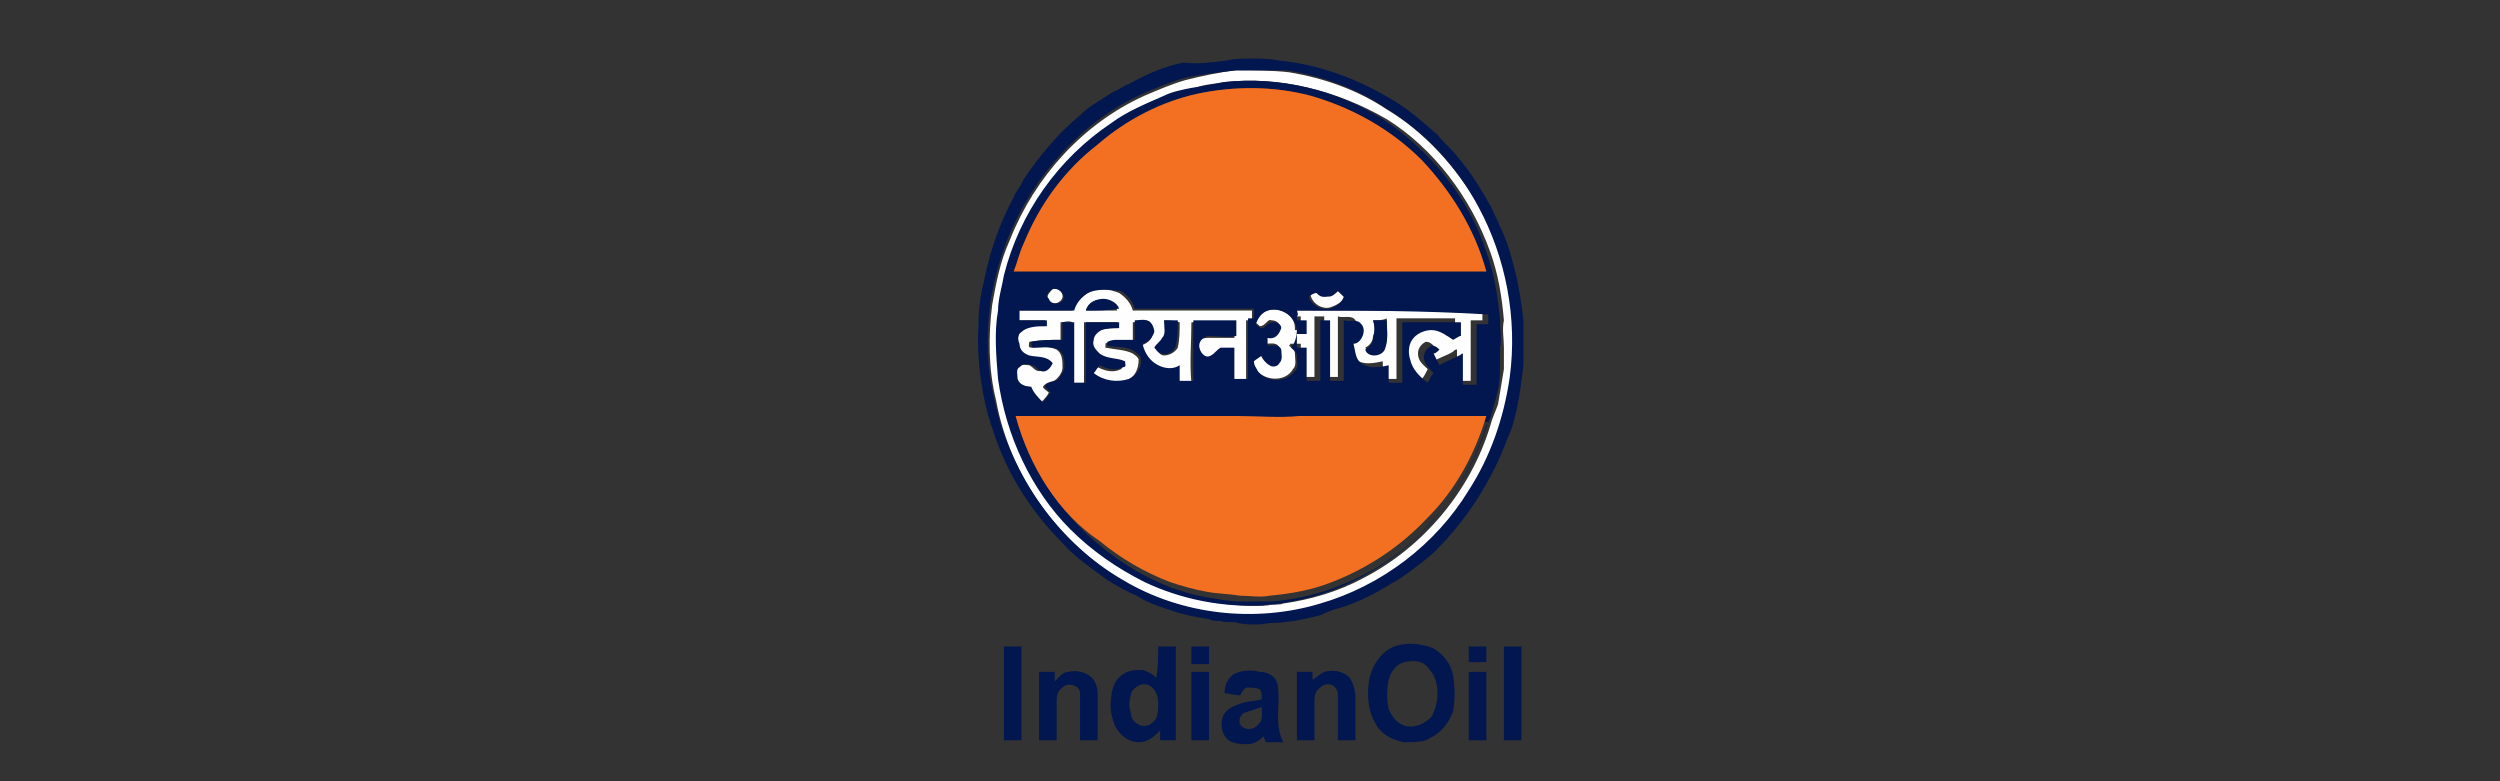
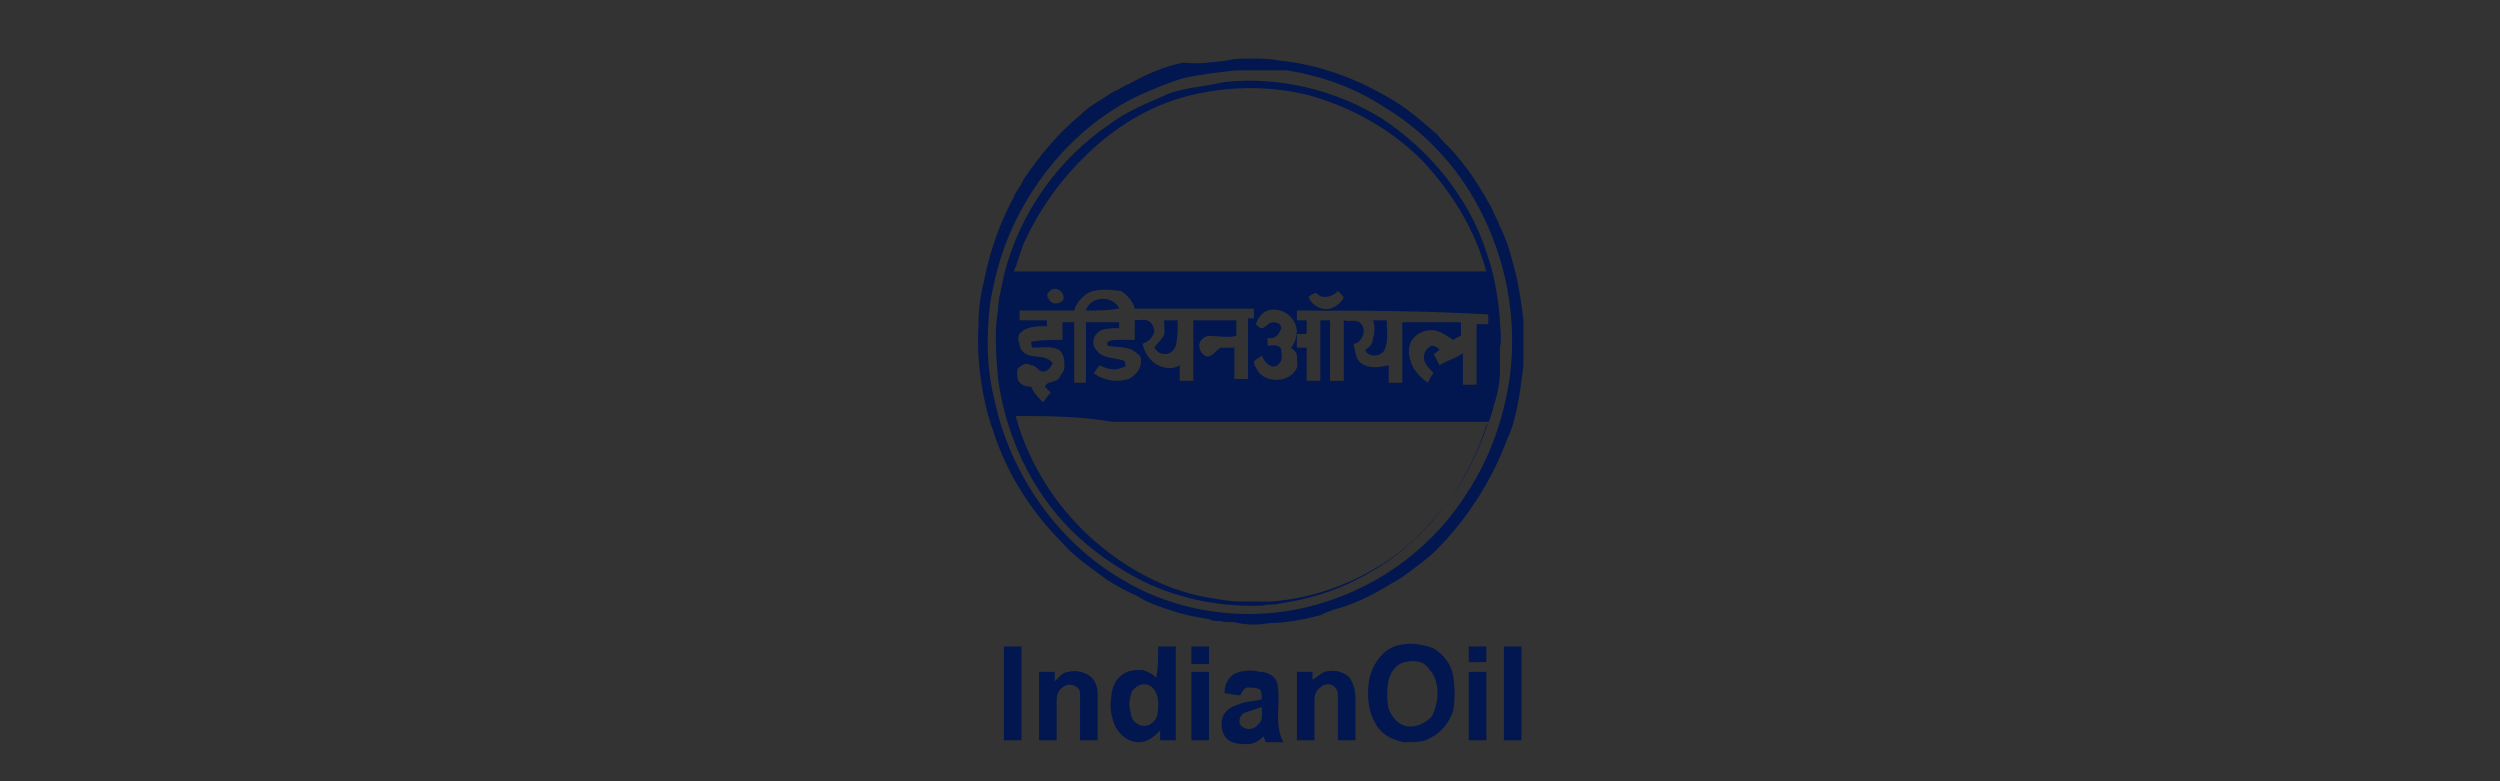
<svg xmlns="http://www.w3.org/2000/svg" version="1.1" id="Layer_1" x="0px" y="0px" width="128px" height="40px" viewBox="0 0 128 40" enable-background="new 0 0 128 40" xml:space="preserve">
  <rect x="0" y="0" width="128" height="40" fill="#333333" stroke="none" />
-   <path fill="#FEFEFE" d="M63.3,3.6c0.9,0,1.8,0,2.7,0.1c1.8,0.3,3.5,0.9,5,1.9c2,1.2,3.6,3,4.8,5.1c1.4,2.6,2,5.7,1.6,8.7  c-0.2,2.1-1,4.1-2.1,5.8c-1.8,2.8-4.5,5-7.6,5.8c-3.4,1-7.1,0.5-10.1-1.2c-3.3-1.9-5.9-5.4-6.6-9.3c-0.4-1.6-0.4-3.3-0.2-4.9  c0.2-1.1,0.4-2.2,0.9-3.3c1.3-3.3,3.8-6,6.9-7.4c0.7-0.3,1.4-0.6,2.1-0.8C61.5,3.9,62.4,3.7,63.3,3.6z M62.7,4.2  c-0.5,0.1-1,0.1-1.5,0.3c-0.5,0.1-0.9,0.2-1.4,0.4c-1,0.3-1.9,0.8-2.7,1.4c-2.7,1.8-4.7,4.6-5.5,7.8c-0.1,0.6-0.3,1.2-0.3,1.8  c-0.2,1.2-0.1,2.4,0,3.5c0.4,2.9,1.7,5.7,3.7,7.7c1.1,1.1,2.4,2,3.8,2.7c1.9,0.9,4,1.3,6.1,1.2c0.3-0.1,0.6,0,0.8-0.1  c1.4-0.2,2.8-0.6,4.1-1.3c3.1-1.6,5.5-4.5,6.5-7.8c0.1-0.4,0.3-0.8,0.4-1.1c0.1-0.6,0.2-1.2,0.3-1.8c0-0.4,0-0.7,0-1.1  c0-0.5-0.1-0.9,0-1.4c-0.1-1.2-0.3-2.4-0.7-3.5c-1-2.8-2.9-5.3-5.3-6.8C68.4,4.6,65.5,3.9,62.7,4.2z M53.9,14.8  c0.3-0.1,0.7,0.3,0.4,0.6c-0.2,0.2-0.6,0.2-0.7-0.1C53.6,15.1,53.8,14.9,53.9,14.8z M55.7,15c0.5-0.3,1.1-0.2,1.6,0  c0.3,0.2,0.6,0.5,0.7,0.9c2,0,4.1,0,6.1,0c0,0.2,0,0.3,0,0.5c-0.1,0-0.2,0-0.3,0c0,1,0,2,0,3.1c-0.2,0-0.5,0-0.7,0  c0-0.5,0-1.1,0-1.6c-0.2,0-0.5,0-0.7,0c-0.1,0.2-0.2,0.4-0.5,0.4c-0.3,0.1-0.6-0.2-0.6-0.5c0-0.3,0.2-0.5,0.5-0.5c0.5,0,0.9,0,1.4,0  c0-0.3,0-0.6,0-0.8c-0.7,0-1.4,0-2.2,0c0,1-0.1,2.1,0,3.1c-0.2,0-0.5,0-0.7,0c0-0.3,0-0.5,0-0.8c-0.3,0.2-0.8,0.2-1.1,0  c-0.4-0.2-0.7-0.7-0.8-1.1c0.3-0.1,0.6-0.3,0.6-0.6c0-0.2,0-0.4-0.2-0.5c-0.2-0.2-0.5-0.1-0.8-0.1c0,0.3,0,0.7,0,1  c-0.3,0-0.6,0-0.9,0c-0.2,0-0.4,0-0.5,0.1c0,0.1,0,0.1,0,0.2c0.5,0.1,1,0.1,1.4,0.3c0.1,0.1,0.2,0.1,0.3,0.3c0,0.5-0.2,0.9-0.6,1.1  c-0.6,0.3-1.3,0.1-1.8-0.3c0.1-0.1,0.2-0.3,0.3-0.4c0.4,0.2,0.8,0.3,1.2,0.1c0.1-0.1,0.1-0.2,0.1-0.3c-0.4-0.1-0.9-0.1-1.3-0.4  c-0.2-0.1-0.4-0.4-0.3-0.7c0-0.3,0.2-0.5,0.4-0.6c0.3-0.1,0.6-0.1,0.9-0.1c0-0.1,0-0.2,0-0.3c-0.6,0-1.1,0-1.7,0c0,1,0,2.1,0,3.1  c-0.2,0-0.4,0-0.6,0c0-1,0-2.1,0-3.1c-0.2-0.1-0.4,0-0.6,0c0,0.3,0,0.6,0,0.9c-0.5,0-1,0-1.6,0.1c0,0.1-0.1,0.3,0.1,0.3  c0.4,0,0.9-0.1,1.3,0.1c0.3,0.2,0.3,0.6,0.3,0.9c0,0.2-0.1,0.4-0.3,0.6c-0.2,0.2-0.5,0.1-0.7,0.4c0,0.1,0.2,0.2,0.3,0.3  c-0.1,0.2-0.2,0.3-0.4,0.5c-0.3-0.2-0.5-0.5-0.6-0.8c-0.3,0-0.6-0.2-0.7-0.4c0-0.2-0.1-0.4,0.1-0.6c0.1-0.2,0.4-0.1,0.6-0.1  c0.2,0.1,0.3,0.3,0.5,0.3c0.3,0,0.5-0.2,0.6-0.4c-0.3-0.3-0.8-0.2-1.2-0.4c-0.3,0-0.5-0.3-0.5-0.6c0-0.2,0-0.4,0.1-0.6  c0.3-0.4,0.9-0.3,1.3-0.3c0-0.1,0-0.2,0-0.3c-0.5,0-0.9,0-1.4,0c0-0.2,0-0.3,0-0.5c0.9,0,1.9,0,2.8,0C55,15.5,55.3,15.2,55.7,15z   M55.6,15.9c0.5,0,1.1,0,1.6,0c-0.1-0.4-0.4-0.6-0.8-0.5C56.1,15.3,55.7,15.5,55.6,15.9z M59.6,16.4c0.1,0.3,0.1,0.7,0,1  c-0.1,0.2-0.3,0.3-0.4,0.5c0.1,0.1,0.2,0.3,0.4,0.3c0.3,0,0.6-0.2,0.7-0.4c0.1-0.4,0.1-0.9,0.1-1.3C60,16.4,59.8,16.4,59.6,16.4z   M68.5,14.9c0.1,0.1,0.3,0.2,0.4,0.2c-0.1,0.3-0.4,0.5-0.7,0.6c-0.4,0.2-1-0.1-1.1-0.6c0.1-0.1,0.2-0.2,0.4-0.2  c0.1,0.1,0.3,0.2,0.4,0.2C68.1,15.3,68.3,15.1,68.5,14.9z M64.9,15.9c0.6-0.2,1.4,0.2,1.4,0.9c0,0.3-0.1,0.7-0.3,0.9  c0.1,0.1,0.3,0.2,0.3,0.4c0,0.3,0.1,0.6-0.1,0.8c-0.4,0.7-1.5,0.6-1.9,0c-0.1-0.1-0.1-0.3-0.2-0.5c0.1-0.1,0.3-0.2,0.4-0.3  c0.1,0.2,0.2,0.4,0.4,0.5c0.2,0.1,0.4,0.1,0.5-0.1c0.2-0.2,0.1-0.5,0.1-0.7c-0.1-0.3-0.5-0.2-0.7-0.2c0-0.1,0-0.3,0-0.4  c0.3,0.1,0.6-0.2,0.7-0.5c0-0.2-0.2-0.3-0.4-0.3c-0.2-0.1-0.3,0.3-0.6,0.3c-0.1-0.1-0.2-0.2-0.3-0.2C64.3,16.3,64.6,16,64.9,15.9z   M66.4,15.9c3.2,0,6.4,0,9.5,0c0,0.2,0,0.3,0,0.5c-0.2,0-0.4,0-0.6,0c0,1,0,2.1,0,3.1c-0.2,0-0.5,0-0.7,0c0-0.5,0-1,0-1.6  c-0.1,0-0.1,0-0.2,0.1c-0.3,0.2-0.7,0.3-1,0.5c-0.1-0.2-0.2-0.4-0.3-0.6c0.1-0.1,0.3-0.1,0.3-0.2c-0.1-0.1-0.2-0.2-0.4-0.2  c-0.2,0.1-0.4,0.3-0.4,0.6c0,0.4,0.3,0.6,0.5,0.8c-0.1,0.2-0.2,0.4-0.3,0.5c-0.4-0.3-0.8-0.7-0.9-1.2c-0.1-0.3-0.1-0.7,0.1-1  c0.2-0.3,0.6-0.5,1-0.5c0.4,0,0.8,0.2,1.1,0.5c0.1-0.1,0.2-0.1,0.4-0.2c0-0.2,0-0.5,0-0.7c-1,0-2,0-3,0c0,1,0,2.1,0,3.1  c-0.2,0-0.4,0-0.7,0c0-0.3,0-0.6,0-0.9c-0.5,0.1-1,0.2-1.4-0.1c-0.3-0.2-0.4-0.7-0.4-1c0.4,0,0.7-0.6,0.4-1  c-0.2-0.3-0.6-0.1-0.9-0.2c0,1,0,2.1,0,3.1c-0.2,0-0.4,0-0.7,0c0-1,0-2,0-3.1c-0.2,0-0.3,0-0.5,0c0,1,0,2.1,0,3.1  c-0.2,0-0.5,0-0.7,0c0-0.6,0-1.1,0-1.7c-0.2,0-0.3,0-0.5,0c0-0.2,0-0.4,0-0.7c0.2,0,0.3,0,0.5,0c0-0.2,0-0.5,0-0.7  c-0.2,0-0.3,0-0.5,0C66.5,16.3,66.5,16.1,66.4,15.9z M70.3,16.4c0.1,0.3,0.1,0.6,0,0.8c0,0.3-0.2,0.5-0.4,0.6c0.2,0.4,0.9,0.5,1,0  c0.2-0.5,0.1-1,0.1-1.5C70.8,16.4,70.6,16.4,70.3,16.4z" />
  <path fill="#02164F" d="M55.6,15.9c0.1-0.4,0.5-0.6,0.9-0.6c0.3,0,0.7,0.2,0.8,0.5C56.7,15.9,56.2,15.9,55.6,15.9z M59.6,16.4  c0.2,0,0.5,0,0.7,0c0,0.4,0,0.9-0.1,1.3c-0.1,0.3-0.4,0.5-0.7,0.4c-0.2,0-0.3-0.2-0.4-0.3c0.1-0.2,0.3-0.3,0.4-0.5  C59.7,17.1,59.6,16.8,59.6,16.4z M70.3,16.4c0.2,0,0.5,0,0.7,0c0,0.5,0.1,1-0.1,1.5c-0.2,0.4-0.9,0.4-1,0c0.2-0.1,0.4-0.3,0.4-0.6  C70.4,17,70.4,16.7,70.3,16.4z M61,33.1c0.3,0,0.6,0,0.9,0c0,0.3,0,0.6,0,0.9c-0.3,0-0.6,0-0.9,0C61,33.6,61,33.4,61,33.1z   M75.2,33.1c0.3,0,0.6,0,0.9,0c0,0.3,0,0.6,0,0.8c-0.3,0-0.6,0-0.9,0C75.2,33.6,75.2,33.4,75.2,33.1z M62.8,3.1C63.2,3,63.6,3,64,3  c0.5,0,1,0,1.5,0.1c2,0.2,3.9,0.9,5.6,1.9c0.9,0.5,1.7,1.2,2.5,1.9c0.3,0.4,0.7,0.7,1,1.1c0.7,0.8,1.3,1.8,1.8,2.7  c0.1,0.3,0.3,0.6,0.4,0.9c0.4,0.8,0.6,1.6,0.8,2.4c0.2,0.8,0.3,1.6,0.4,2.4c0,0.8,0,1.6,0,2.3c-0.1,0.8-0.2,1.7-0.4,2.5  c-0.1,0.4-0.2,0.8-0.4,1.2c-0.8,2.2-2.1,4.2-3.7,5.8c-0.3,0.3-0.7,0.6-1.1,0.9c-0.4,0.3-0.8,0.6-1.2,0.8c-0.8,0.5-1.6,0.9-2.5,1.2  c-0.4,0.1-0.7,0.2-1.1,0.4c-0.8,0.2-1.7,0.4-2.6,0.4c-0.5,0.1-1.1,0.1-1.6,0c-0.3-0.1-0.6,0-0.9-0.1c-0.2,0-0.4,0-0.6-0.1  c-0.6-0.1-1.2-0.2-1.8-0.4c-0.6-0.2-1.3-0.4-1.9-0.8c-0.5-0.2-1-0.5-1.5-0.8c-0.8-0.6-1.6-1.1-2.3-1.9c-1.6-1.6-2.9-3.6-3.6-5.9  c-0.1-0.2-0.1-0.4-0.2-0.6c-0.4-1.5-0.6-3.1-0.5-4.7c0-0.8,0.1-1.5,0.3-2.3c0.3-1.5,0.8-2.9,1.5-4.2c0.1-0.3,0.4-0.6,0.5-0.9  c0.8-1.2,1.8-2.4,2.9-3.3c0.5-0.5,1.1-0.8,1.7-1.2c0.3-0.1,0.5-0.3,0.8-0.4c0.9-0.5,1.8-0.9,2.8-1.1C61.2,3.3,62,3.2,62.8,3.1z   M63.3,3.6c-0.9,0.1-1.8,0.2-2.7,0.4c-0.7,0.2-1.4,0.5-2.1,0.8c-3.1,1.4-5.6,4.2-6.9,7.4c-0.4,1-0.7,2.1-0.9,3.3  c-0.2,1.6-0.2,3.3,0.2,4.9c0.8,3.9,3.3,7.4,6.6,9.3c3,1.8,6.8,2.2,10.1,1.2c3.1-0.9,5.9-3,7.6-5.8c1.1-1.7,1.8-3.7,2.1-5.8  c0.4-3-0.2-6.1-1.6-8.7c-1.1-2.1-2.8-3.9-4.8-5.1c-1.5-1-3.2-1.6-5-1.9C65,3.6,64.1,3.6,63.3,3.6z M62.7,4.2  c2.8-0.3,5.7,0.4,8.1,1.9c2.4,1.6,4.4,4,5.3,6.8c0.4,1.1,0.6,2.3,0.7,3.5c0,0.5,0.1,0.9,0,1.4c0,0.3,0,0.7,0,1.1  c0,0.6-0.1,1.2-0.3,1.8c-0.1,0.4-0.2,0.8-0.4,1.1c-1.1,3.4-3.5,6.3-6.5,7.8c-1.3,0.7-2.7,1.1-4.1,1.3c-0.3,0.1-0.6,0-0.8,0.1  c-2.1,0.1-4.2-0.3-6.1-1.2c-1.4-0.7-2.7-1.6-3.8-2.7c-2-2-3.3-4.8-3.7-7.7c-0.1-1.2-0.2-2.4,0-3.5c0-0.6,0.2-1.2,0.3-1.8  c0.8-3.2,2.8-6,5.5-7.8c0.8-0.6,1.8-1,2.7-1.4c0.4-0.2,0.9-0.3,1.4-0.4C61.7,4.4,62.2,4.3,62.7,4.2z M61.3,4.8  c-1.9,0.4-3.6,1.3-5.1,2.6c-1.6,1.4-2.9,3.1-3.8,5.1c-0.2,0.5-0.3,1-0.5,1.4c6.2,0,12.4,0,18.7,0c1.8,0,3.7,0,5.5,0  c-0.6-2.2-1.8-4.1-3.3-5.7c-1.6-1.6-3.6-2.7-5.7-3.3C65.2,4.4,63.2,4.4,61.3,4.8z M53.9,14.8c-0.2,0.1-0.4,0.3-0.2,0.5  c0.1,0.3,0.5,0.3,0.7,0.1C54.6,15.2,54.3,14.7,53.9,14.8z M55.7,15c-0.3,0.2-0.6,0.5-0.7,0.9c-0.9,0-1.9,0-2.8,0c0,0.2,0,0.3,0,0.5  c0.5,0,0.9,0,1.4,0c0,0.1,0,0.2,0,0.3c-0.4,0-1,0-1.3,0.3c-0.2,0.1-0.2,0.4-0.1,0.6c0,0.3,0.2,0.5,0.5,0.6c0.4,0.1,0.9,0,1.2,0.4  c-0.1,0.2-0.3,0.5-0.6,0.4c-0.2-0.1-0.3-0.3-0.5-0.3c-0.2-0.1-0.4-0.1-0.6,0.1c-0.2,0.1-0.1,0.4-0.1,0.6c0.1,0.3,0.4,0.4,0.7,0.4  c0.1,0.3,0.4,0.6,0.6,0.8c0.1-0.1,0.2-0.3,0.4-0.5c-0.1-0.1-0.2-0.2-0.3-0.3c0.1-0.3,0.5-0.2,0.7-0.4c0.1-0.2,0.3-0.4,0.3-0.6  c0-0.3,0-0.7-0.3-0.9c-0.4-0.2-0.9-0.1-1.3-0.1c-0.1,0-0.1-0.2-0.1-0.3c0.5-0.1,1-0.1,1.6-0.1c0-0.3,0-0.6,0-0.9c0.2,0,0.4,0,0.6,0  c0,1,0,2.1,0,3.1c0.2,0,0.4,0,0.6,0c0-1,0-2.1,0-3.1c0.6,0,1.1,0,1.7,0c0,0.1,0,0.2,0,0.3c-0.3,0-0.6,0-0.9,0.1  C56.2,17,56,17.2,56,17.4c-0.1,0.3,0.1,0.5,0.3,0.7c0.4,0.3,0.9,0.2,1.3,0.4c0,0.1,0.1,0.3-0.1,0.3c-0.4,0.2-0.8,0.1-1.2-0.1  c-0.1,0.1-0.2,0.3-0.3,0.4c0.5,0.4,1.2,0.5,1.8,0.3c0.4-0.2,0.7-0.6,0.6-1.1c0-0.1-0.2-0.2-0.3-0.3c-0.4-0.3-1-0.2-1.4-0.3  c0-0.1,0-0.1,0-0.2c0.2-0.1,0.4-0.1,0.5-0.1c0.3,0,0.6,0,0.9,0c0-0.3,0-0.7,0-1c0.2,0,0.6-0.1,0.8,0.1c0.1,0.1,0.2,0.3,0.2,0.5  c-0.1,0.3-0.3,0.5-0.6,0.6c0.1,0.5,0.4,0.9,0.8,1.1c0.4,0.2,0.8,0.2,1.1,0c0,0.3,0,0.5,0,0.8c0.2,0,0.5,0,0.7,0c0-1,0-2.1,0-3.1  c0.7,0,1.4,0,2.2,0c0,0.3,0,0.6,0,0.8c-0.5,0.1-0.9,0-1.4,0c-0.2,0-0.5,0.2-0.5,0.5c0,0.3,0.3,0.7,0.6,0.5c0.2-0.1,0.3-0.3,0.5-0.4  c0.2,0,0.5,0,0.7,0c0,0.5,0,1.1,0,1.6c0.2,0,0.5,0,0.7,0c0-1,0-2,0-3.1c0.1,0,0.2,0,0.3,0c0-0.2,0-0.3,0-0.5c-2,0-4.1,0-6.1,0  c-0.1-0.4-0.4-0.7-0.7-0.9C56.7,14.8,56.1,14.8,55.7,15z M68.5,14.9c-0.2,0.2-0.4,0.3-0.7,0.3c-0.2,0-0.3-0.1-0.4-0.2  c-0.1,0-0.3,0.1-0.4,0.2c0.2,0.5,0.7,0.7,1.1,0.6c0.3-0.1,0.6-0.3,0.7-0.6C68.7,15.1,68.6,15,68.5,14.9z M64.9,15.9  c-0.3,0.1-0.5,0.4-0.6,0.7c0.1,0.1,0.2,0.2,0.3,0.2c0.2,0,0.3-0.3,0.6-0.3c0.2,0,0.4,0.1,0.4,0.3c-0.1,0.3-0.3,0.6-0.7,0.5  c0,0.1,0,0.3,0,0.4c0.2,0,0.6-0.1,0.7,0.2c0,0.2,0.1,0.5-0.1,0.7c-0.1,0.2-0.4,0.2-0.5,0.1c-0.2-0.1-0.3-0.3-0.4-0.5  c-0.1,0.1-0.3,0.2-0.4,0.3c0,0.2,0.1,0.3,0.2,0.5c0.4,0.6,1.5,0.6,1.9,0c0.2-0.2,0.1-0.5,0.1-0.8c0-0.2-0.2-0.3-0.3-0.4  c0.2-0.2,0.3-0.6,0.3-0.9C66.3,16.1,65.5,15.7,64.9,15.9z M66.4,15.9c0,0.2,0,0.3,0,0.5c0.2,0,0.3,0,0.5,0c0,0.2,0,0.5,0,0.7  c-0.2,0-0.3,0-0.5,0c0,0.2,0,0.4,0,0.7c0.2,0,0.3,0,0.5,0c0,0.6,0,1.1,0,1.7c0.2,0,0.5,0,0.7,0c0-1,0-2.1,0-3.1c0.2,0,0.3,0,0.5,0  c0,1,0,2,0,3.1c0.2,0,0.4,0,0.7,0c0-1,0-2.1,0-3.1c0.3,0.1,0.7-0.1,0.9,0.2c0.3,0.3,0,1-0.4,1c0.1,0.4,0.1,0.8,0.4,1  c0.4,0.3,1,0.2,1.4,0.1c0,0.3,0,0.6,0,0.9c0.2,0,0.4,0,0.7,0c0-1,0-2.1,0-3.1c1,0,2,0,3,0c0,0.2,0,0.5,0,0.7c-0.1,0-0.2,0.1-0.4,0.2  c-0.3-0.2-0.7-0.5-1.1-0.5c-0.4,0-0.8,0.2-1,0.5c-0.2,0.3-0.2,0.7-0.1,1c0.1,0.5,0.5,0.9,0.9,1.2c0.1-0.2,0.2-0.4,0.3-0.5  c-0.2-0.2-0.5-0.5-0.5-0.8c0-0.3,0.2-0.5,0.4-0.6c0.2,0,0.3,0.1,0.4,0.2c-0.1,0.1-0.2,0.2-0.3,0.2c0.1,0.2,0.2,0.4,0.3,0.6  c0.3-0.2,0.7-0.3,1-0.5c0.1,0,0.1-0.1,0.2-0.1c0,0.5,0,1,0,1.6c0.2,0,0.5,0,0.7,0c0-1,0-2.1,0-3.1c0.2,0,0.4,0,0.6,0  c0-0.2,0-0.3,0-0.5C72.8,15.9,69.6,15.9,66.4,15.9z M52,21.3c0.7,2.6,2.3,5,4.4,6.7c1.1,0.9,2.3,1.6,3.6,2.1  c0.6,0.2,1.2,0.4,1.9,0.5c0.6,0.1,1.1,0.2,1.7,0.2c0.5,0,1,0,1.5,0c1.1-0.1,2.1-0.3,3.2-0.7c1.9-0.7,3.6-1.8,4.9-3.3  c1.4-1.5,2.4-3.3,3-5.2c-0.8,0-1.6,0-2.4,0c-0.4,0-0.8,0-1.2,0c-2,0-4,0-6,0c-1,0-2.1,0-3.1,0c-2.2,0-4.3,0-6.5,0  C55.2,21.3,53.6,21.3,52,21.3z M71.8,33c0.5-0.1,1.1,0,1.6,0.2c0.5,0.3,0.9,0.8,1,1.4c0.1,0.6,0.1,1.2,0,1.8  c-0.2,0.6-0.6,1.1-1.2,1.4C72.9,38,72.4,38,71.9,38c-0.6-0.1-1.2-0.4-1.5-1c-0.4-0.7-0.4-1.5-0.3-2.2C70.3,33.9,70.9,33.1,71.8,33z   M71.9,33.9c-0.4,0.1-0.7,0.5-0.8,0.9c-0.1,0.5-0.1,1,0,1.5c0.2,0.5,0.6,0.9,1.1,0.9c0.4,0,0.8-0.2,1.1-0.5c0.2-0.4,0.3-0.8,0.3-1.2  c0-0.4-0.1-0.9-0.4-1.2C72.9,33.8,72.4,33.8,71.9,33.9z M51.4,33.1c0.3,0,0.6,0,0.9,0c0,1.6,0,3.2,0,4.8c-0.3,0-0.6,0-0.9,0  C51.4,36.3,51.4,34.7,51.4,33.1z M59.3,33.1c0.3,0,0.6,0,0.9,0c0,1.6,0,3.2,0,4.8c-0.3,0-0.6,0-0.8,0c0-0.2,0-0.3,0-0.5  c-0.3,0.3-0.6,0.6-1.1,0.6c-0.5,0-0.9-0.3-1.2-0.8c-0.2-0.5-0.3-1-0.2-1.5c0-0.4,0.2-0.9,0.5-1.1c0.3-0.3,0.8-0.3,1.1-0.3  c0.3,0.1,0.5,0.2,0.7,0.4C59.3,34.2,59.3,33.6,59.3,33.1z M58.3,35.1c-0.2,0.1-0.4,0.3-0.4,0.5c-0.1,0.3-0.1,0.6,0,0.9  c0,0.3,0.2,0.5,0.4,0.6c0.2,0.1,0.5,0.1,0.7-0.1c0.3-0.2,0.3-0.6,0.3-1c0-0.3-0.1-0.6-0.3-0.8C58.8,35,58.5,35,58.3,35.1z M77,33.1  c0.3,0,0.6,0,0.9,0c0,1.6,0,3.2,0,4.8c-0.3,0-0.6,0-0.9,0C77,36.3,77,34.7,77,33.1z M54.7,34.4c0.4-0.1,0.9,0,1.2,0.3  c0.3,0.3,0.3,0.7,0.3,1c0,0.7,0,1.5,0,2.2c-0.3,0-0.6,0-0.9,0c0-0.8,0-1.6,0-2.4c0-0.4-0.6-0.6-0.9-0.3c-0.3,0.2-0.3,0.5-0.3,0.8  c0,0.6,0,1.3,0,1.9c-0.3,0-0.6,0-0.9,0c0-1.2,0-2.3,0-3.5c0.3,0,0.6,0,0.8,0c0,0.2,0,0.3,0,0.5C54.2,34.7,54.4,34.4,54.7,34.4z   M63.2,34.5c0.4-0.2,0.9-0.2,1.3-0.1c0.4,0,0.8,0.2,0.9,0.6c0.2,1-0.2,2,0.3,3c-0.3,0-0.6,0-0.9,0c0-0.1-0.1-0.2-0.1-0.3  c-0.2,0.2-0.5,0.4-0.8,0.4c-0.3,0-0.7,0-1-0.2c-0.4-0.3-0.5-1.1-0.1-1.5c0.2-0.2,0.5-0.3,0.8-0.4c0.3-0.1,0.7-0.1,1-0.2  c0-0.2,0-0.4-0.1-0.5c-0.2-0.1-0.4-0.1-0.6-0.1c-0.2,0-0.3,0.2-0.4,0.4c-0.3,0-0.5-0.1-0.8-0.1C62.7,35,62.9,34.7,63.2,34.5z   M63.7,36.5c-0.2,0.1-0.3,0.4-0.2,0.6c0.2,0.3,0.7,0.3,0.9,0c0.3-0.2,0.2-0.6,0.2-0.9C64.3,36.3,64,36.4,63.7,36.5z M67.8,34.4  c0.4-0.1,0.9-0.1,1.3,0.3c0.2,0.3,0.3,0.7,0.3,1c0,0.7,0,1.5,0,2.2c-0.3,0-0.6,0-0.9,0c0-0.8,0-1.6,0-2.4c-0.1-0.5-0.6-0.6-0.9-0.3  c-0.3,0.2-0.3,0.5-0.3,0.8c0,0.6,0,1.3,0,1.9c-0.3,0-0.6,0-0.9,0c0-1.2,0-2.3,0-3.5c0.3,0,0.6,0,0.8,0c0,0.1,0,0.3,0,0.4  C67.4,34.7,67.6,34.5,67.8,34.4z M61,34.4c0.3,0,0.6,0,0.9,0c0,1.2,0,2.3,0,3.5c-0.3,0-0.6,0-0.9,0C61,36.7,61,35.6,61,34.4z   M75.2,34.4c0.3,0,0.6,0,0.9,0c0,1.2,0,2.3,0,3.5c-0.3,0-0.6,0-0.9,0C75.2,36.7,75.2,35.6,75.2,34.4z" />
-   <path fill="#F37022" d="M61.3,4.8c1.9-0.4,3.9-0.4,5.8,0.1c2.1,0.6,4.1,1.7,5.7,3.3c1.5,1.6,2.7,3.5,3.3,5.7c-1.8,0-3.7,0-5.5,0  c-6.2,0-12.4,0-18.7,0c0.2-0.5,0.3-1,0.5-1.4c0.8-2,2.1-3.8,3.8-5.1C57.7,6.1,59.5,5.2,61.3,4.8z M52,21.3c1.6,0,3.2,0,4.9,0  c2.2,0,4.3,0,6.5,0c1,0,2.1,0.1,3.1,0c2,0,4,0,6,0c0.4,0,0.8,0,1.2,0c0.8,0,1.6,0,2.4,0c-0.6,2-1.6,3.8-3,5.2  c-1.4,1.5-3.1,2.6-4.9,3.3c-1,0.4-2.1,0.6-3.2,0.7c-0.5,0.1-1,0-1.5,0c-0.6-0.1-1.2-0.1-1.7-0.2c-0.6-0.1-1.3-0.3-1.9-0.5  c-1.3-0.5-2.5-1.2-3.6-2.1C54.2,26.3,52.7,23.9,52,21.3z" />
</svg>